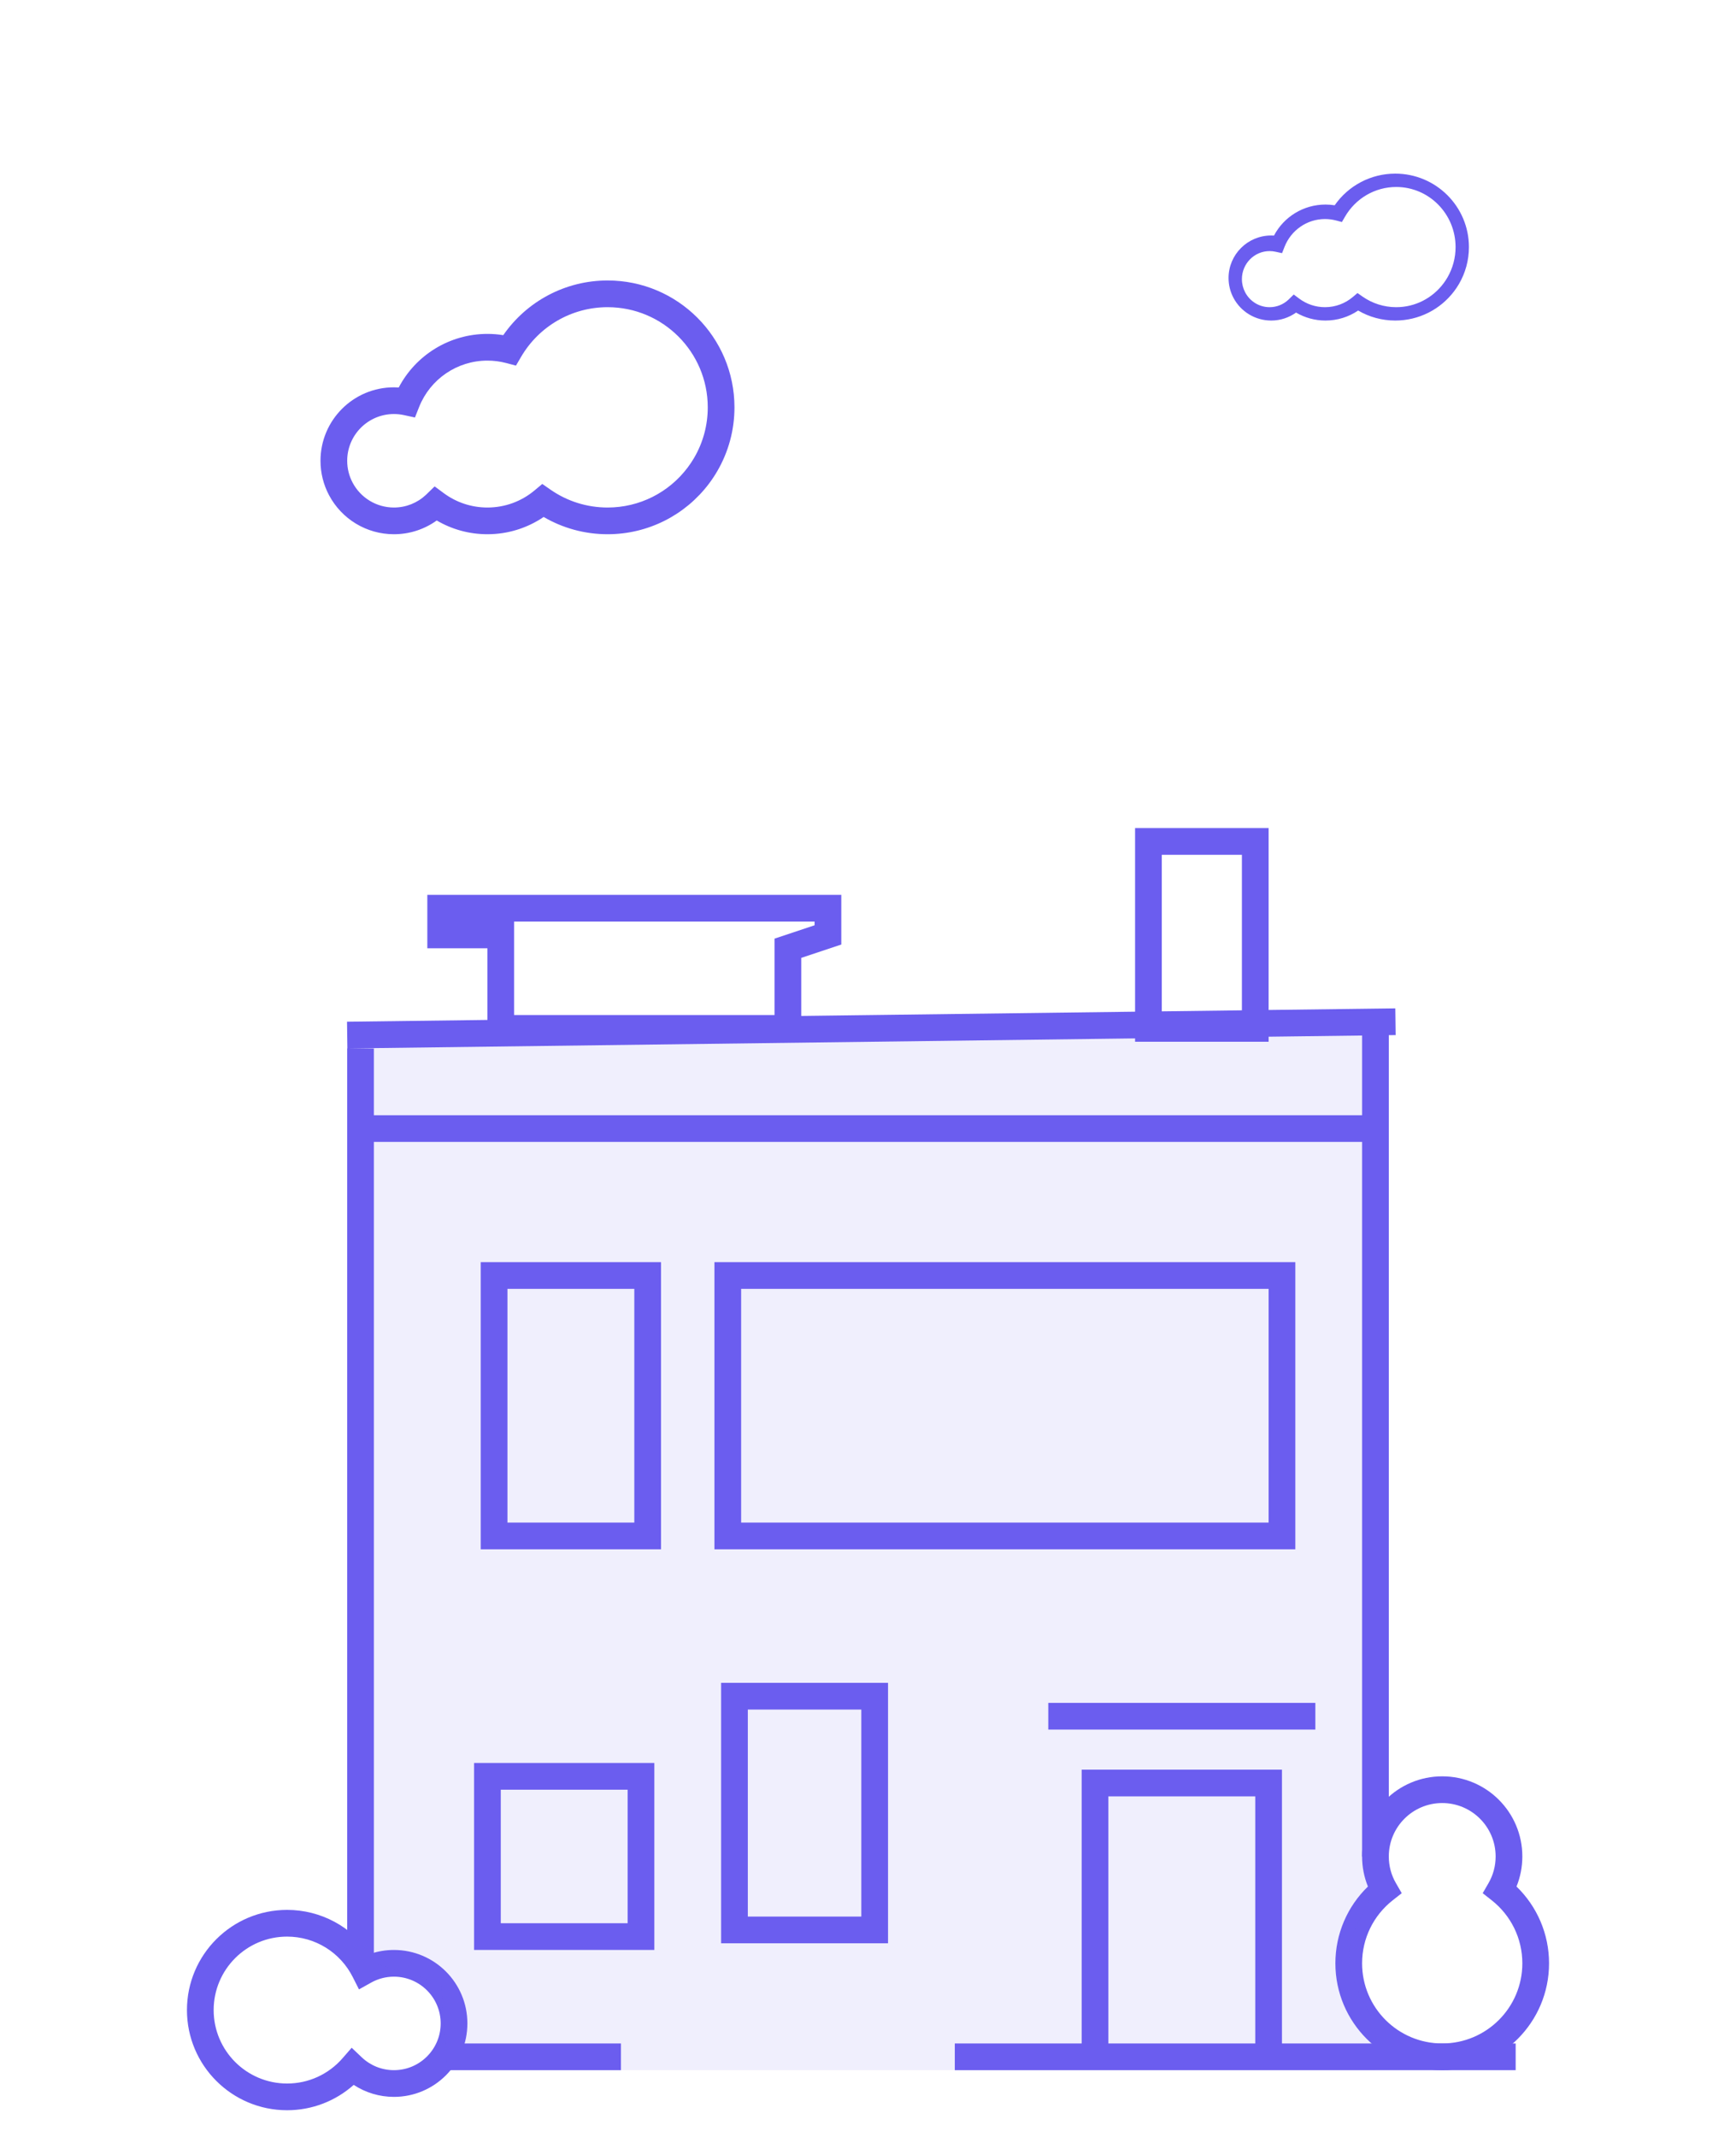
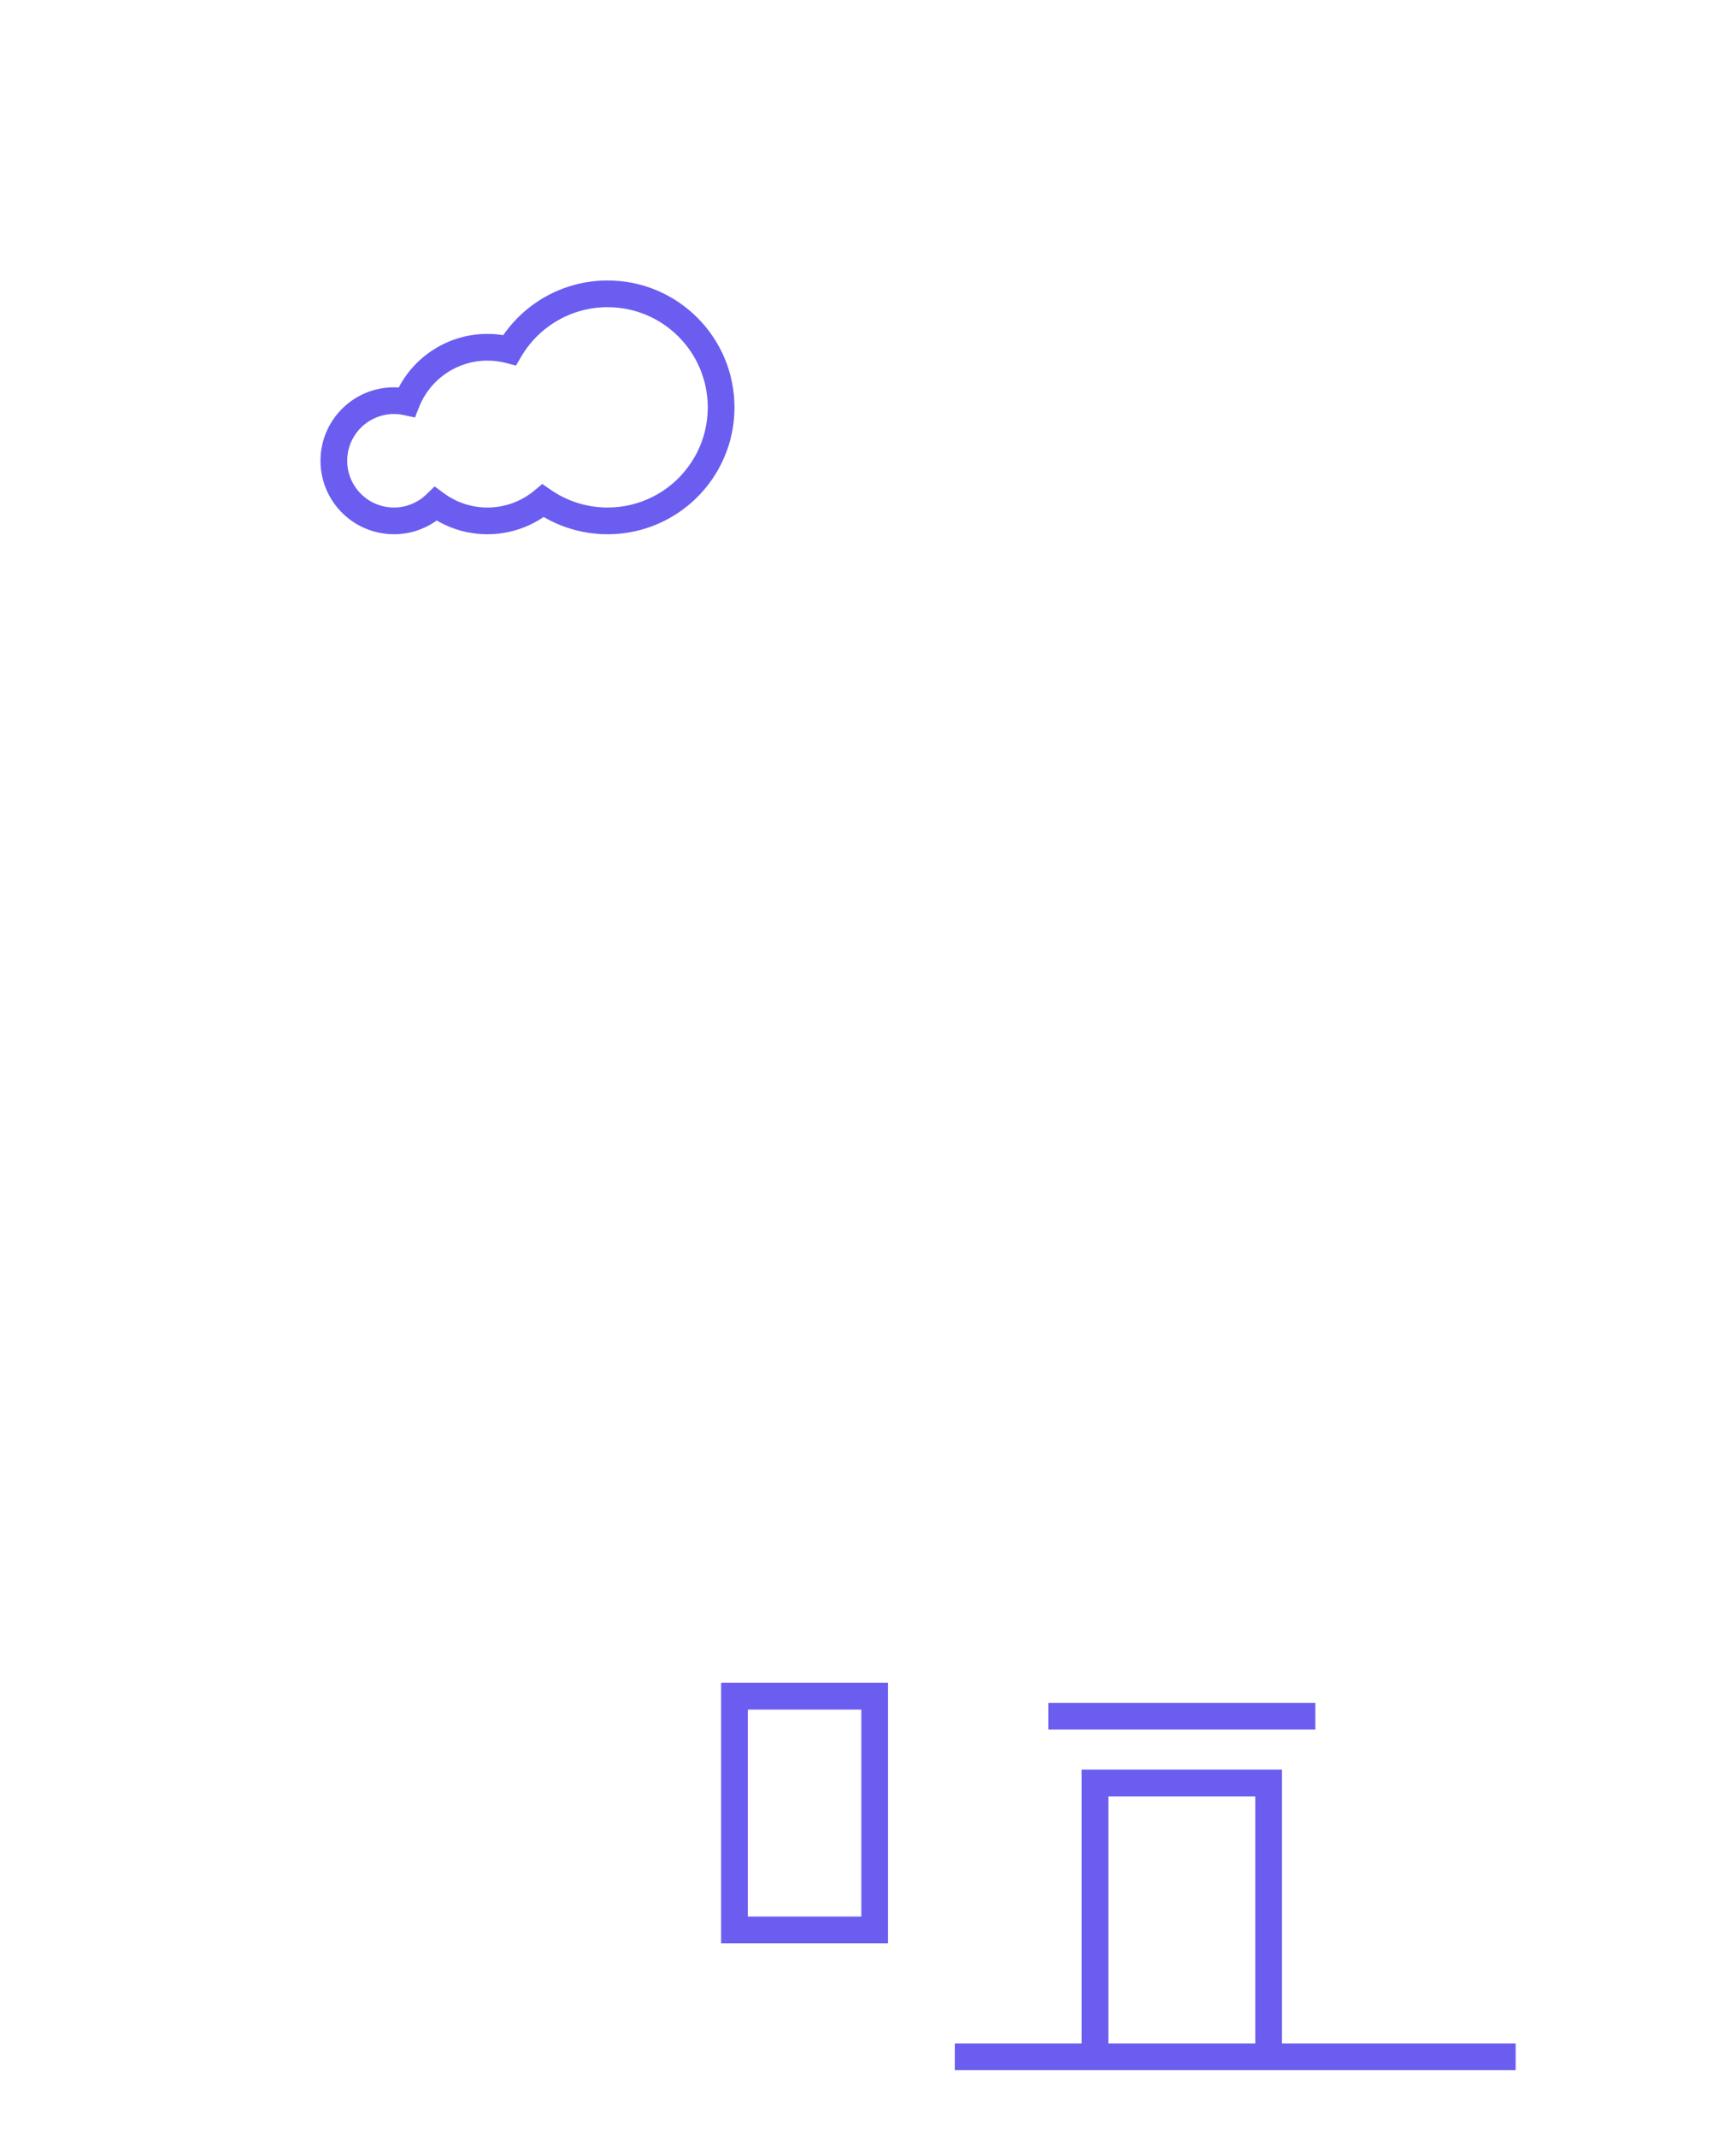
<svg xmlns="http://www.w3.org/2000/svg" width="130px" height="160px" viewBox="0 0 130 160" version="1.1">
  <title>cloud-standard</title>
  <desc>Created with Sketch.</desc>
  <defs />
  <g id="cloud-standard" stroke="none" stroke-width="1" fill="none" fill-rule="evenodd">
    <g id="Group" transform="translate(15, 62)">
-       <path d="M89.535,78.999 L89.968,79.749 L89.288,80.285 C87.853,81.417 87,83.137 87,85 C87,88.314 89.686,91 93,91 C96.314,91 99,88.314 99,85 C99,83.137 98.147,81.417 96.712,80.285 L96.032,79.749 L96.465,78.999 C96.814,78.397 97,77.713 97,77 C97,74.791 95.209,73 93,73 C90.791,73 89,74.791 89,77 C89,77.713 89.186,78.397 89.535,78.999 Z M87,77 C87,73.686 89.686,71 93,71 C96.314,71 99,73.686 99,77 C99,77.782 98.85,78.544 98.563,79.251 C100.102,80.739 101,82.797 101,85 C101,89.418 97.418,93 93,93 C88.582,93 85,89.418 85,85 C85,82.797 85.898,80.739 87.437,79.251 C87.15,78.544 87,77.782 87,77 Z M12.793,86.444 L11.883,86.953 L11.412,86.022 C10.482,84.184 8.597,83 6.5,83 C3.462,83 1,85.462 1,88.5 C1,91.538 3.462,94 6.5,94 C8.113,94 9.611,93.303 10.65,92.109 L11.335,91.322 L12.092,92.04 C12.739,92.653 13.591,93 14.5,93 C16.433,93 18,91.433 18,89.5 C18,87.567 16.433,86 14.5,86 C13.893,86 13.31,86.154 12.793,86.444 Z M12.713,84.297 C13.282,84.102 13.884,84 14.5,84 C17.538,84 20,86.462 20,89.5 C20,92.538 17.538,95 14.5,95 C13.411,95 12.37,94.681 11.487,94.102 C10.132,95.31 8.371,96 6.5,96 C2.358,96 -1,92.642 -1,88.5 C-1,84.358 2.358,81 6.5,81 C9.032,81 11.339,82.267 12.713,84.297 Z" id="Combined-Shape" fill="#6B5DEF" fill-rule="nonzero" />
-       <path d="M18.5,92 L31.5,92" id="Path-13" stroke="#6B5DEF" stroke-width="2" />
      <path d="M56.5,92 L98.5,92" id="Path-14" stroke="#6B5DEF" stroke-width="2" />
      <polygon id="Path-15" fill="#6B5DEF" fill-rule="nonzero" points="68 72.5 68 91.5 66 91.5 66 70.5 81 70.5 81 91.5 79 91.5 79 72.5" />
      <path d="M39,64 L51.5,64 L51.5,83.5 L39,83.5 L39,64 Z M41,66 L41,81.5 L49.5,81.5 L49.5,66 L41,66 Z" id="Path-16" fill="#6B5DEF" fill-rule="nonzero" />
      <path d="M63.5,66.5 L83.5,66.5" id="Path-18" stroke="#6B5DEF" stroke-width="2" />
-       <path d="M87,22.5 L88,21.5 L87,21.5 L87,22.5 Z M87,13.532 L89.487,13.5 L89.513,15.5 L89,15.506 L89,23.5 L11,23.5 L11,16.5 L13,16.5 L13,21.5 L87,21.5 L87,13.532 Z M13,21.5 L12,21.5 L13,22.5 L13,21.5 Z M87,22.5 L88,21.5 L87,21.5 L87,22.5 Z M13,21.5 L12,21.5 L13,22.5 L13,21.5 Z M89,14 L89,15.506 L11.013,16.5 L10.987,14.5 L87.987,13.519 L87.993,14 L89,14 Z M87,14 L87,14.519 L88,14.519 L87.993,14 L87,14 Z M89,23 L88,23 L88,22.5 L89,22.5 L89,23.5 L88,23.5 L88,23 L87,23 L87,21.5 L89,21.5 L89,23 Z M88,23 L88,22.5 L89,22.5 L89,23.5 L88,23.5 L88,23 L87,23 L87,21.5 L89,21.5 L89,23 L88,23 Z M11,21.5 L13,21.5 L13,84.5 L11,84.5 L11,21.5 Z M11,22.5 L12,23.5 L11,23.5 L11,22.5 Z M11,22.5 L12,23.5 L11,23.5 L11,22.5 Z M11,21.5 L13,21.5 L13,84.5 L11,84.5 L11,21.5 Z M22.5,72 L22.5,82 L32,82 L32,72 L22.5,72 Z M34,70 L34,84 L20.5,84 L20.5,70 L34,70 Z M23,34.5 L23,52 L32.5,52 L32.5,34.5 L23,34.5 Z M34.5,32.5 L34.5,54 L21,54 L21,32.5 L34.5,32.5 Z M40.5,34.5 L40.5,52 L80,52 L80,34.5 L40.5,34.5 Z M82,32.5 L82,54 L38.5,54 L38.5,32.5 L82,32.5 Z M87,23 L89,23 L89,77 L87,77 L87,23 Z M89,23 L89,77 L87,77 L87,23 L89,23 Z M23.5,14 L43,14 L43,8.279 L46,7.279 L46,6 L47,7 L23.5,7 L23.5,14 Z M45,16 L21.5,16 L21.5,9 L17,9 L17,5 L48,5 L48,8.721 L45,9.721 L45,16 Z M78,2 L72,2 L72,14 L78,14 L78,2 Z M80,16 L70,16 L70,0 L80,0 L80,16 Z" id="Combined-Shape" fill="#6B5DEF" fill-rule="nonzero" />
-       <path d="M13,15 L88,15 L88,79.5 C86.667,81.722 86,83.389 86,84.5 C86,85.611 86.667,87.278 88,89.5 L88,93 L18.5,93 L18,86.5 L13,85 L13,15 Z" id="Rectangle-2" fill-opacity="0.1" fill="#6B5DEF" />
    </g>
    <path d="M40.023,36.724 L40.608,36.235 L41.234,36.669 C42.478,37.531 43.952,38 45.5,38 C47.887,38 50.086,36.879 51.495,35.007 C51.671,34.774 51.833,34.531 51.98,34.279 C52.645,33.142 53,31.848 53,30.5 C53,26.358 49.642,23 45.5,23 C42.804,23 40.359,24.433 39.022,26.718 L38.638,27.374 L37.904,27.181 C37.45,27.061 36.979,27 36.5,27 C34.226,27 32.211,28.393 31.386,30.471 L31.073,31.259 L30.245,31.079 C30.003,31.027 29.753,31 29.5,31 C27.567,31 26,32.567 26,34.5 C26,35.081 26.141,35.64 26.407,36.14 C27.011,37.276 28.191,38 29.5,38 C30.401,38 31.247,37.659 31.892,37.055 C31.915,37.033 31.915,37.033 31.939,37.01 L32.548,36.418 L33.231,36.924 C34.17,37.619 35.305,38 36.5,38 C37.807,38 39.041,37.544 40.023,36.724 Z M36.5,40 C35.145,40 33.842,39.639 32.705,38.97 C31.783,39.633 30.669,40 29.5,40 C27.444,40 25.589,38.862 24.641,37.079 C24.222,36.291 24,35.411 24,34.5 C24,31.462 26.462,29 29.5,29 C29.62,29 29.74,29.004 29.859,29.012 C31.136,26.582 33.67,25 36.5,25 C36.9,25 37.297,25.031 37.687,25.094 C39.441,22.561 42.335,21 45.5,21 C50.747,21 55,25.253 55,30.5 C55,32.205 54.549,33.847 53.706,35.289 C53.52,35.608 53.315,35.916 53.093,36.211 C51.309,38.578 48.522,40 45.5,40 C43.792,40 42.149,39.547 40.712,38.707 C39.483,39.542 38.026,40 36.5,40 Z" id="Combined-Shape-Copy" fill="#6B5DEF" fill-rule="nonzero" />
-     <path d="M101.31,22.234 L101.656,21.941 L102.027,22.202 C102.765,22.719 103.638,23 104.556,23 C105.97,23 107.273,22.327 108.108,21.204 C108.212,21.065 108.308,20.919 108.395,20.768 C108.789,20.085 109,19.309 109,18.5 C109,16.015 107.01,14 104.556,14 C102.958,14 101.509,14.86 100.716,16.231 L100.489,16.624 L100.054,16.508 C99.785,16.437 99.506,16.4 99.222,16.4 C97.875,16.4 96.681,17.236 96.192,18.483 L96.006,18.955 L95.516,18.848 C95.372,18.816 95.224,18.8 95.074,18.8 C93.929,18.8 93,19.74 93,20.9 C93,21.249 93.084,21.584 93.241,21.884 C93.599,22.566 94.298,23 95.074,23 C95.608,23 96.109,22.795 96.491,22.433 C96.505,22.42 96.505,22.42 96.519,22.406 L96.88,22.051 L97.285,22.354 C97.842,22.771 98.514,23 99.222,23 C99.997,23 100.728,22.726 101.31,22.234 Z M99.258,24 C98.471,24 97.715,23.791 97.054,23.404 C96.519,23.787 95.872,24 95.194,24 C94,24 92.923,23.341 92.372,22.309 C92.129,21.853 92,21.343 92,20.816 C92,19.057 93.43,17.632 95.194,17.632 C95.263,17.632 95.333,17.634 95.402,17.638 C96.143,16.231 97.615,15.316 99.258,15.316 C99.491,15.316 99.721,15.334 99.947,15.37 C100.966,13.904 102.646,13 104.484,13 C107.53,13 110,15.462 110,18.5 C110,19.487 109.738,20.438 109.249,21.272 C109.141,21.457 109.022,21.635 108.892,21.806 C107.857,23.177 106.238,24 104.484,24 C103.492,24 102.538,23.738 101.704,23.251 C100.99,23.735 100.144,24 99.258,24 Z" id="Combined-Shape-Copy-2" fill="#6B5DEF" fill-rule="nonzero" />
  </g>
</svg>